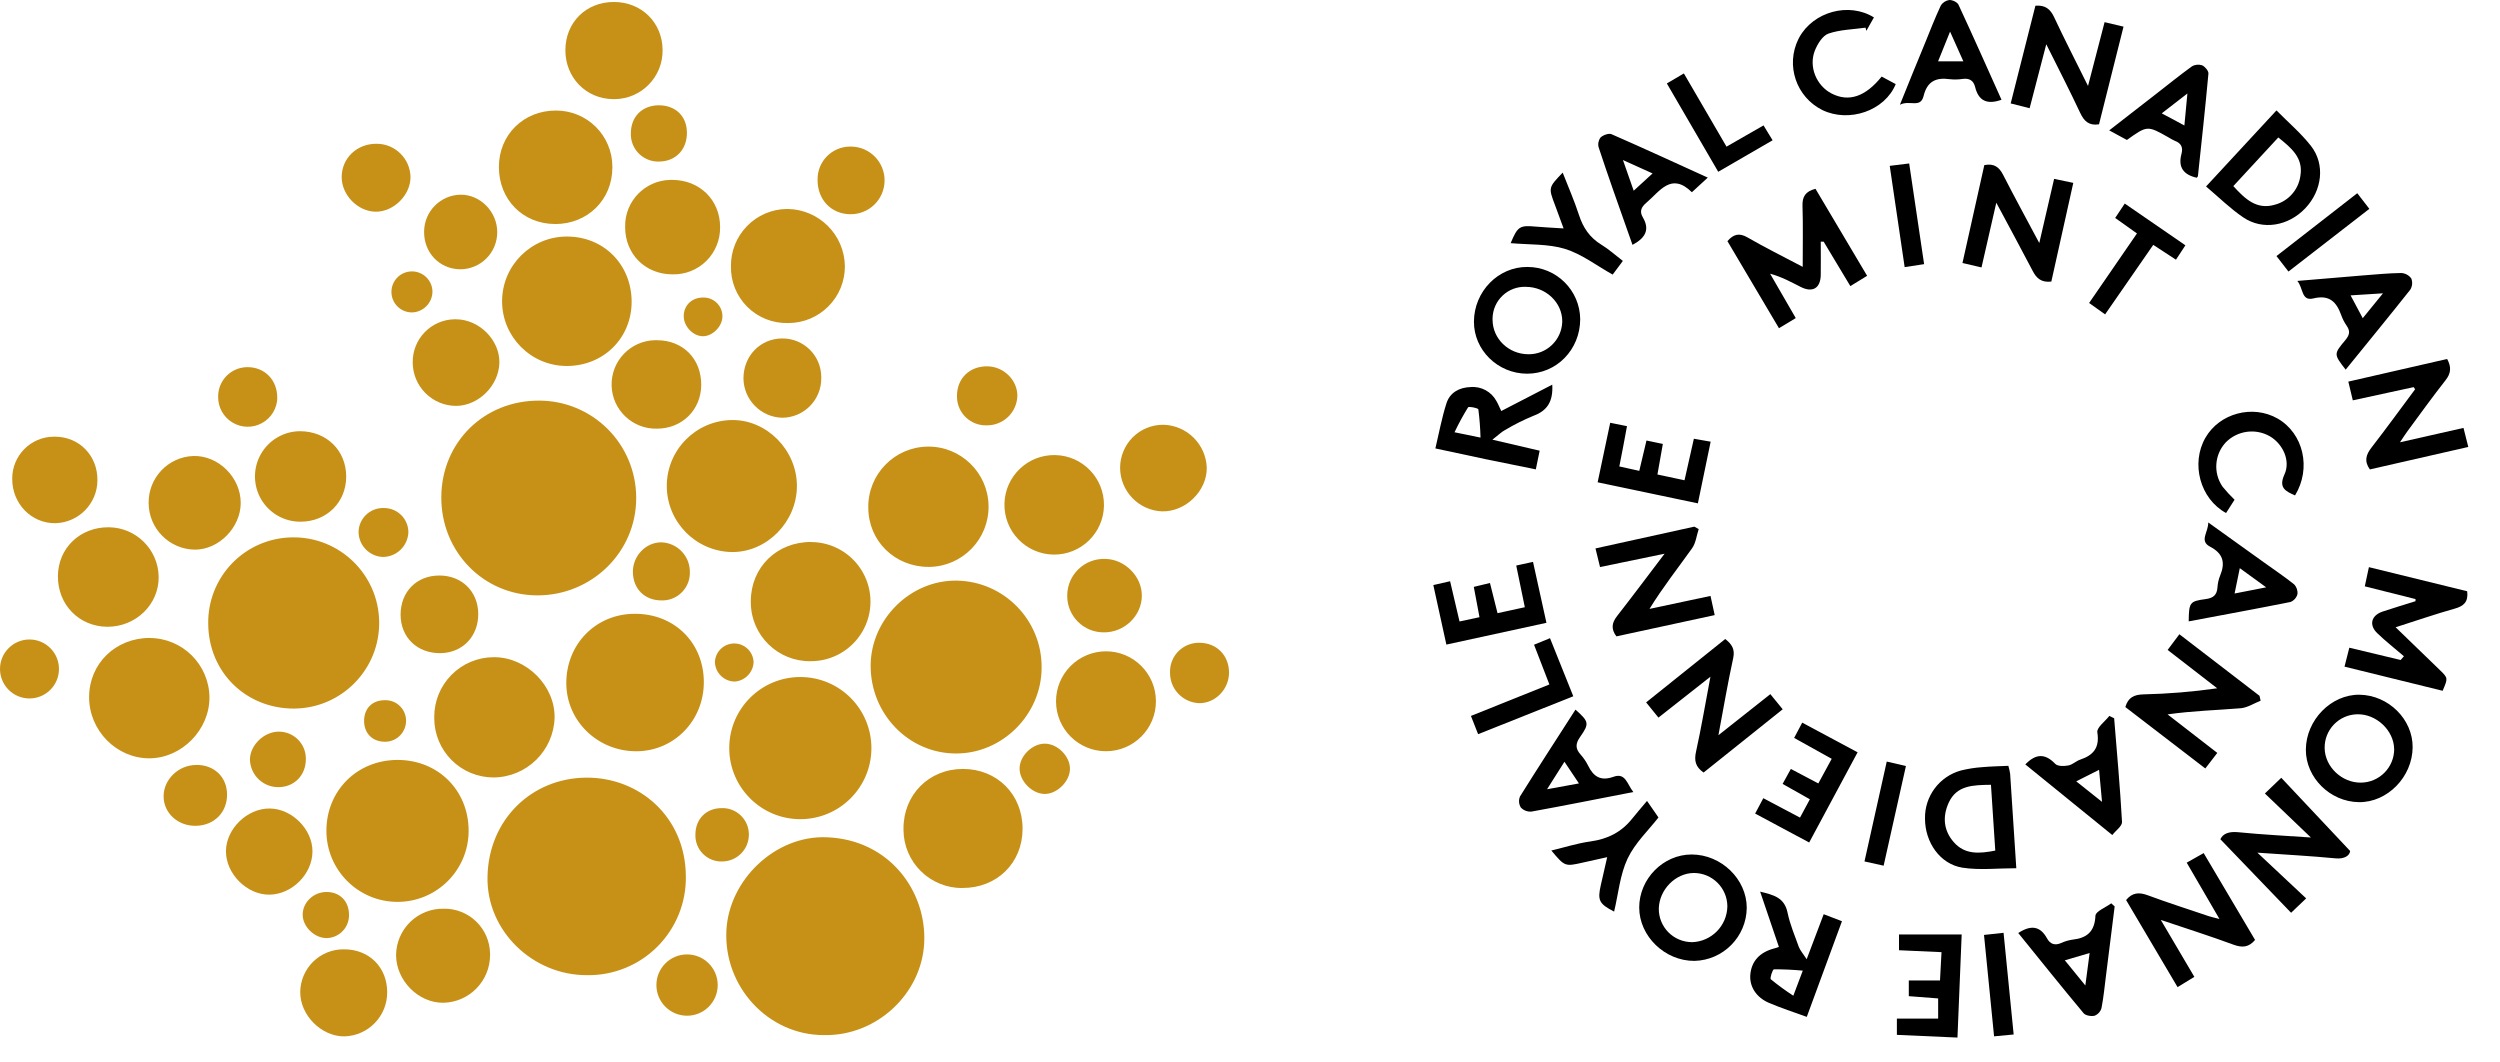
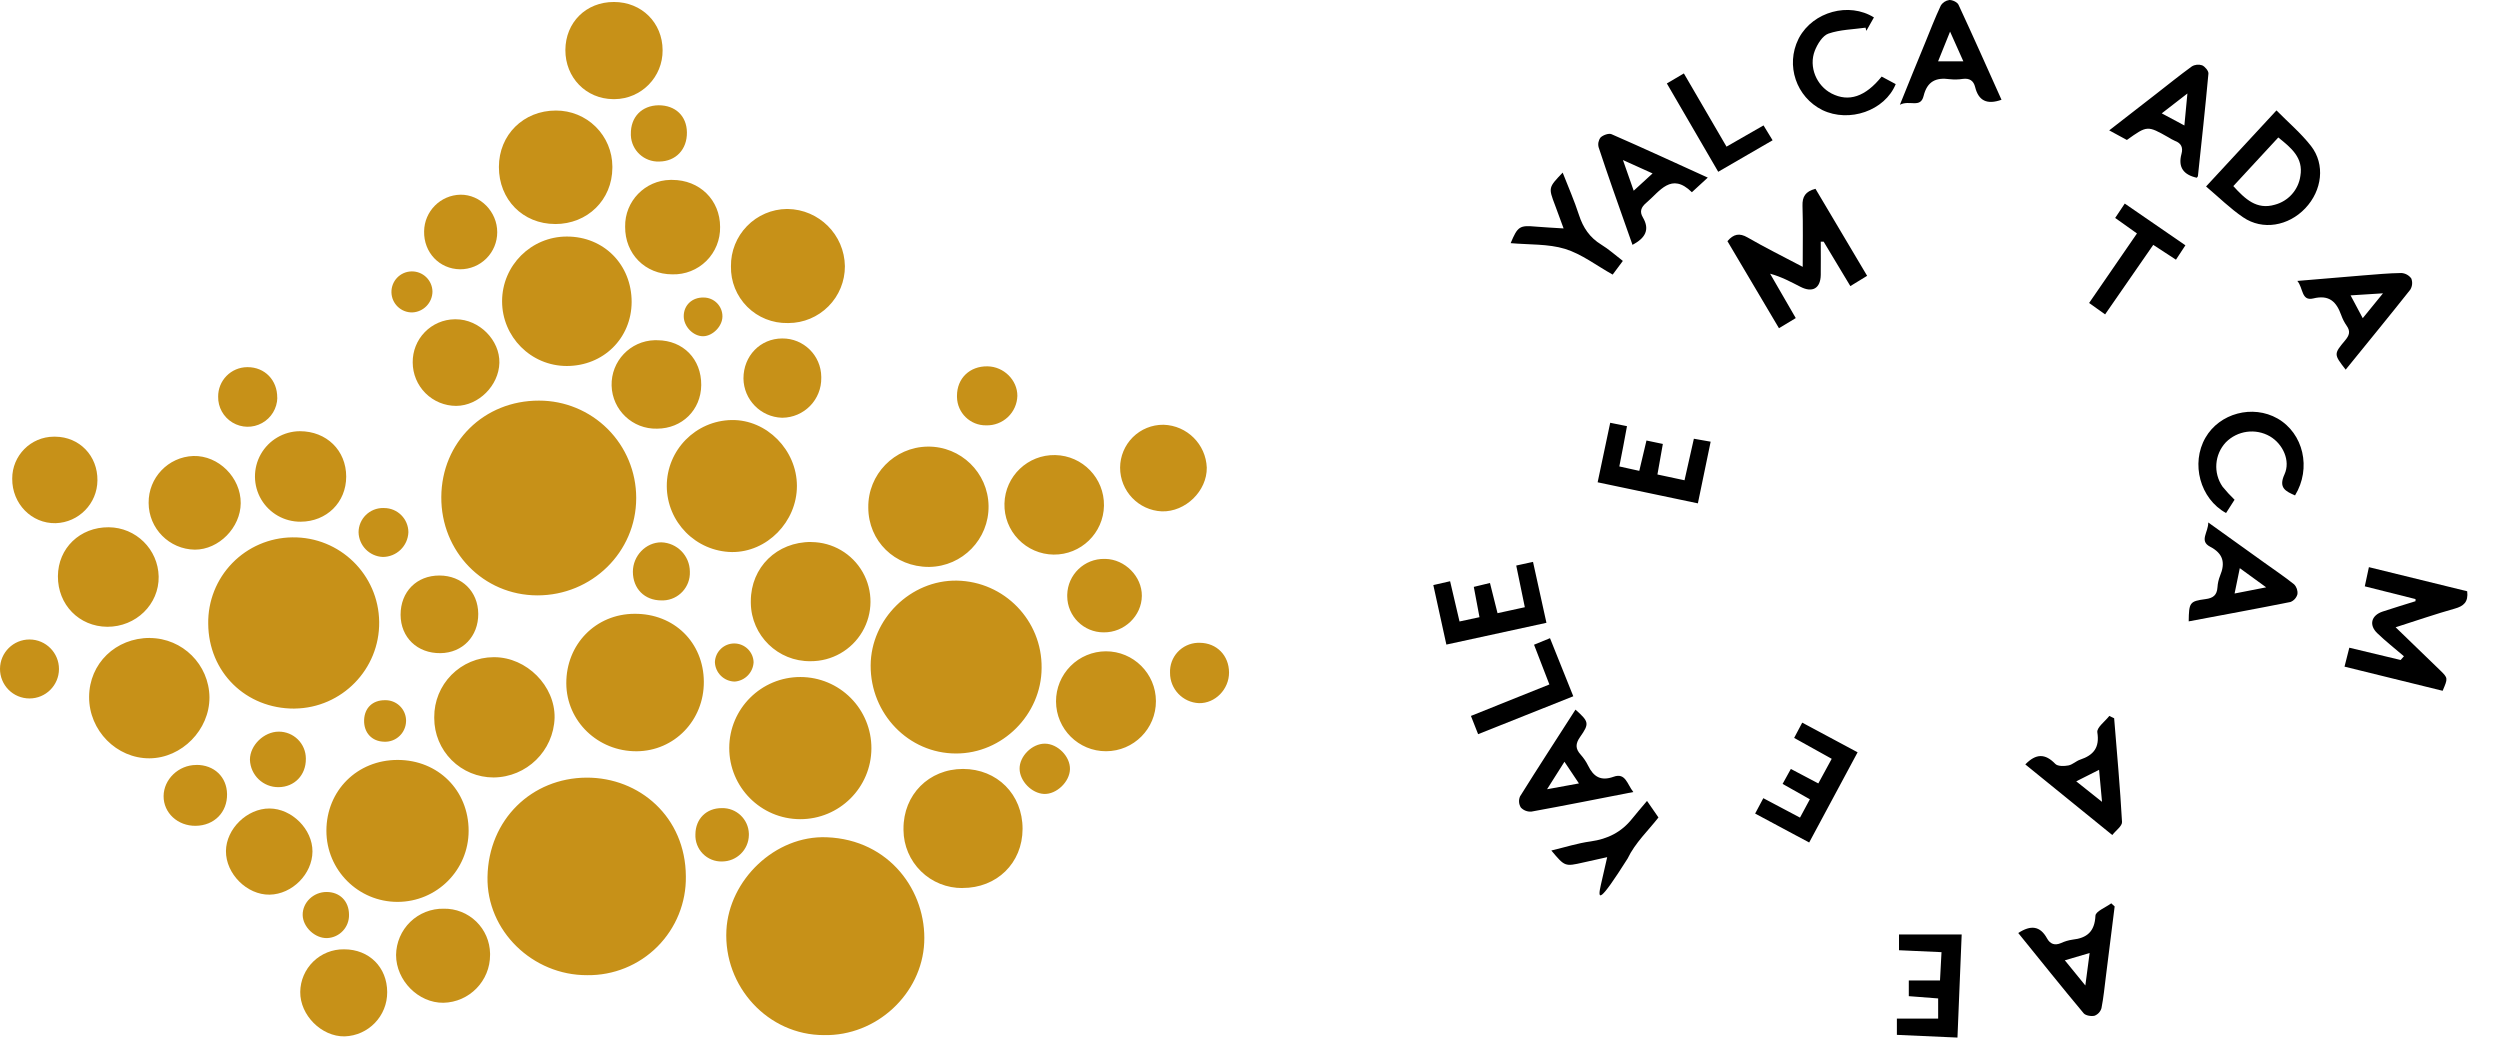
<svg xmlns="http://www.w3.org/2000/svg" width="73px" height="31px" viewBox="0 0 73 31" version="1.1">
  <title>8AFD1C6B-9B68-4758-A068-2DC43070BFF3</title>
  <desc>Created with sketchtool.</desc>
  <g id="Desktop" stroke="none" stroke-width="1" fill="none" fill-rule="evenodd">
    <g id="Tradewind-Markets_About-2" transform="translate(-899, -3383)" fill-rule="nonzero">
      <g id="Our-History" transform="translate(315, 3023)">
        <g id="Group-67" transform="translate(552, 5)">
          <g id="Card" transform="translate(0, 205)">
            <g id="Group-62">
              <g id="royal-canadian-mint" transform="translate(32, 150)">
                <path d="M24.055,30.225 C22.431,30.225 21.125,28.812 21.211,27.161 C21.288,25.696 22.632,24.389 24.14,24.448 C25.984,24.518 27.059,26.036 26.987,27.528 C26.915,29.021 25.596,30.258 24.055,30.225 Z M17.144,28.475 C15.557,28.482 14.204,27.181 14.235,25.605 C14.265,23.925 15.531,22.716 17.125,22.707 C18.674,22.7 20.017,23.857 20.027,25.586 C20.04,26.355 19.74,27.096 19.197,27.641 C18.654,28.185 17.913,28.486 17.144,28.475 Z M15.739,11.698 C16.492,11.697 17.213,11.996 17.745,12.527 C18.277,13.059 18.576,13.78 18.577,14.532 L18.577,14.546 C18.577,16.119 17.282,17.389 15.686,17.385 C14.116,17.381 12.875,16.108 12.886,14.51 C12.896,12.913 14.134,11.694 15.739,11.698 Z M8.6,20.691 C7.178,20.698 6.088,19.626 6.08,18.21 C6.07,17.551 6.323,16.915 6.782,16.443 C7.242,15.97 7.87,15.7 8.53,15.691 L8.541,15.691 C9.921,15.673 11.055,16.778 11.072,18.159 C11.089,19.539 9.984,20.673 8.604,20.69 L8.604,20.69 L8.6,20.691 Z M30.415,19.506 C30.409,20.866 29.27,22.005 27.916,22.002 C26.533,22.002 25.416,20.846 25.423,19.431 C25.43,18.075 26.591,16.933 27.939,16.954 C29.326,16.978 30.433,18.119 30.415,19.506 L30.415,19.506 Z M25.445,21.851 C25.442,22.997 24.509,23.923 23.363,23.92 C22.217,23.916 21.291,22.984 21.294,21.838 C21.297,20.692 22.23,19.765 23.376,19.769 C23.926,19.77 24.454,19.99 24.842,20.381 C25.23,20.771 25.447,21.3 25.445,21.851 L25.445,21.851 Z M11.61,22.19 C12.793,22.19 13.684,23.078 13.684,24.259 C13.684,25.406 12.754,26.335 11.607,26.335 C10.461,26.335 9.531,25.406 9.531,24.259 C9.531,23.085 10.43,22.19 11.61,22.19 Z M20.552,19.907 C20.558,21.034 19.692,21.929 18.592,21.937 C17.459,21.944 16.542,21.06 16.536,19.957 C16.53,18.813 17.395,17.927 18.527,17.923 C19.684,17.914 20.546,18.76 20.552,19.907 Z M19.47,14.195 C19.468,13.142 20.313,12.282 21.366,12.265 C22.387,12.249 23.269,13.14 23.27,14.188 C23.271,15.237 22.395,16.128 21.373,16.12 C20.321,16.103 19.475,15.248 19.47,14.195 L19.47,14.195 Z M16.549,10.687 C15.505,10.686 14.66,9.838 14.661,8.794 C14.663,7.751 15.51,6.906 16.554,6.907 L16.554,6.907 C17.636,6.907 18.444,7.73 18.444,8.818 C18.439,9.878 17.619,10.687 16.549,10.687 Z M12.68,20.94 C12.677,20.478 12.858,20.035 13.182,19.707 C13.506,19.379 13.947,19.193 14.409,19.19 L14.435,19.19 C15.38,19.193 16.211,20.03 16.194,20.959 C16.165,21.925 15.378,22.694 14.412,22.702 C13.953,22.702 13.512,22.52 13.187,22.195 C12.862,21.87 12.68,21.43 12.68,20.971 L12.68,20.94 L12.68,20.94 Z M4.376,18.63 C5.331,18.635 6.106,19.406 6.116,20.361 C6.121,21.31 5.309,22.137 4.366,22.143 C3.403,22.148 2.598,21.331 2.602,20.351 C2.605,19.371 3.382,18.626 4.376,18.628 L4.376,18.63 Z M27.121,16.554 C26.128,16.554 25.356,15.8 25.354,14.822 C25.34,13.853 26.115,13.055 27.085,13.041 C28.055,13.027 28.852,13.802 28.866,14.772 C28.88,15.742 28.105,16.54 27.136,16.554 L27.121,16.554 Z M23.691,15.828 C24.312,15.832 24.884,16.167 25.191,16.708 C25.498,17.248 25.494,17.911 25.179,18.447 C24.865,18.983 24.288,19.311 23.667,19.307 L23.667,19.307 C22.717,19.319 21.937,18.559 21.924,17.609 C21.924,17.59 21.924,17.571 21.924,17.552 C21.925,16.564 22.686,15.82 23.689,15.826 L23.691,15.828 Z M28.106,25.931 C27.653,25.935 27.217,25.76 26.894,25.443 C26.57,25.126 26.386,24.693 26.382,24.24 L26.382,24.203 C26.376,23.205 27.124,22.453 28.12,22.453 C29.117,22.453 29.861,23.198 29.859,24.203 C29.857,25.207 29.102,25.933 28.104,25.929 L28.106,25.931 Z M16.211,6.541 C15.268,6.541 14.566,5.827 14.568,4.875 C14.568,3.935 15.288,3.226 16.233,3.228 C16.668,3.226 17.086,3.396 17.395,3.702 C17.704,4.008 17.879,4.424 17.881,4.859 L17.881,4.9 C17.877,5.835 17.156,6.544 16.209,6.542 L16.211,6.541 Z M23.001,9.433 C22.559,9.442 22.132,9.271 21.819,8.958 C21.506,8.645 21.334,8.218 21.344,7.776 C21.338,7.337 21.507,6.915 21.813,6.601 C22.119,6.287 22.537,6.107 22.975,6.102 L22.998,6.102 C23.917,6.115 24.658,6.856 24.671,7.774 C24.672,8.213 24.5,8.634 24.19,8.945 C23.881,9.256 23.462,9.432 23.023,9.433 L23.001,9.433 Z M29.33,14.704 C29.35,13.904 30.013,13.271 30.813,13.288 C31.614,13.305 32.249,13.965 32.236,14.766 C32.222,15.566 31.564,16.204 30.764,16.194 C30.375,16.189 30.005,16.028 29.736,15.748 C29.466,15.469 29.32,15.093 29.33,14.704 Z M32.29,19.018 C33.095,19.016 33.751,19.667 33.753,20.472 C33.756,21.278 33.105,21.933 32.299,21.936 C31.494,21.939 30.838,21.288 30.836,20.482 C30.834,20.095 30.987,19.724 31.26,19.449 C31.532,19.175 31.903,19.02 32.29,19.018 L32.29,19.018 Z M3.174,15.396 C3.97,15.402 4.617,16.04 4.633,16.836 C4.647,17.646 3.969,18.306 3.131,18.302 C2.309,18.295 1.686,17.657 1.691,16.825 C1.696,16.006 2.334,15.391 3.174,15.396 L3.174,15.396 Z M17.928,0.058 C18.736,0.058 19.346,0.664 19.348,1.465 C19.356,2.247 18.729,2.887 17.948,2.895 L17.906,2.895 C17.111,2.888 16.506,2.265 16.509,1.46 C16.513,0.655 17.111,0.056 17.928,0.058 Z M19.635,8.011 C18.838,8.011 18.247,7.414 18.254,6.618 C18.242,5.876 18.834,5.265 19.576,5.253 L19.627,5.253 C20.429,5.253 21.027,5.839 21.027,6.628 C21.034,6.998 20.89,7.356 20.627,7.618 C20.364,7.879 20.006,8.021 19.635,8.011 L19.635,8.011 Z M12.958,26.534 C13.311,26.528 13.652,26.663 13.905,26.908 C14.159,27.154 14.304,27.49 14.31,27.843 L14.31,27.881 C14.313,28.642 13.706,29.265 12.946,29.281 C12.216,29.288 11.567,28.632 11.565,27.887 C11.569,27.523 11.718,27.174 11.979,26.92 C12.241,26.666 12.594,26.527 12.958,26.534 L12.958,26.534 Z M4.34,14.684 C4.333,13.949 4.911,13.342 5.646,13.315 C6.381,13.295 7.034,13.945 7.029,14.693 C7.024,15.406 6.39,16.05 5.691,16.05 C4.943,16.041 4.341,15.432 4.34,14.684 Z M8.754,12.591 C9.535,12.591 10.109,13.151 10.109,13.917 C10.109,14.668 9.539,15.231 8.779,15.234 C8.307,15.238 7.868,14.99 7.628,14.584 C7.388,14.177 7.384,13.673 7.616,13.262 C7.849,12.851 8.283,12.595 8.755,12.591 L8.754,12.591 Z M19.198,9.935 C19.95,9.94 20.482,10.485 20.476,11.245 C20.469,11.971 19.916,12.515 19.186,12.517 C18.473,12.536 17.879,11.974 17.859,11.261 C17.84,10.547 18.403,9.954 19.116,9.934 C19.142,9.934 19.17,9.934 19.198,9.935 Z" id="Shape" fill="#C79118" />
                <path d="M54.52,8.054 L54.03,8.354 C53.763,7.908 53.507,7.482 53.251,7.057 L53.166,7.057 C53.166,7.381 53.171,7.706 53.166,8.03 C53.159,8.42 52.924,8.556 52.574,8.375 C52.298,8.235 52.025,8.084 51.687,7.992 L52.436,9.288 L51.946,9.584 L50.441,7.042 C50.621,6.832 50.791,6.796 51.029,6.934 C51.53,7.223 52.049,7.481 52.639,7.792 C52.639,7.157 52.651,6.583 52.633,6.01 C52.625,5.745 52.715,5.59 53.012,5.513 L54.52,8.054 Z M70.537,17.494 L69.052,17.121 C69.091,16.937 69.126,16.771 69.172,16.561 L72.042,17.265 C72.08,17.58 71.938,17.7 71.675,17.773 C71.13,17.926 70.594,18.111 69.952,18.316 C70.424,18.772 70.841,19.172 71.255,19.576 C71.485,19.801 71.481,19.804 71.325,20.171 L68.46,19.466 L68.6,18.913 L70.099,19.272 L70.195,19.163 C69.934,18.939 69.662,18.726 69.415,18.488 C69.168,18.25 69.238,17.97 69.572,17.858 C69.891,17.752 70.213,17.655 70.533,17.555 C70.533,17.535 70.533,17.515 70.533,17.494 L70.537,17.494 Z" id="Shape" fill="#000000" />
                <path d="M10.05,27.72 C10.779,27.72 11.305,28.244 11.306,28.97 C11.311,29.667 10.759,30.24 10.062,30.262 C9.388,30.273 8.76,29.643 8.767,28.964 C8.771,28.63 8.908,28.311 9.147,28.078 C9.387,27.844 9.709,27.716 10.043,27.72 L10.05,27.72 Z M33.978,12.403 C34.662,12.425 35.212,12.972 35.238,13.656 C35.246,14.337 34.617,14.95 33.928,14.932 C33.244,14.902 32.706,14.338 32.707,13.653 C32.709,13.321 32.842,13.002 33.078,12.767 C33.315,12.532 33.635,12.401 33.968,12.403 L33.978,12.403 Z M12.051,10.583 C12.047,10.253 12.173,9.935 12.403,9.699 C12.632,9.463 12.947,9.327 13.276,9.323 L13.311,9.323 C13.994,9.323 14.599,9.934 14.582,10.597 C14.564,11.259 13.976,11.847 13.322,11.852 C12.985,11.852 12.662,11.719 12.424,11.481 C12.186,11.243 12.052,10.921 12.051,10.584 L12.051,10.583 Z M0.357,13.977 C0.354,13.303 0.898,12.754 1.572,12.751 L1.61,12.751 C2.321,12.755 2.855,13.31 2.845,14.031 C2.838,14.706 2.301,15.255 1.627,15.277 C0.923,15.293 0.35,14.708 0.357,13.977 Z M9.124,24.864 C9.12,25.521 8.532,26.113 7.872,26.124 C7.211,26.134 6.592,25.514 6.598,24.85 C6.604,24.202 7.215,23.606 7.869,23.608 C8.524,23.61 9.128,24.216 9.124,24.864 Z" id="Shape" fill="#C79118" />
-                 <path d="M70.479,11.304 L68.702,11.69 L68.571,11.143 L71.456,10.482 C71.586,10.718 71.569,10.902 71.41,11.103 C71.028,11.588 70.668,12.09 70.302,12.586 C70.236,12.675 70.177,12.769 70.079,12.915 L71.934,12.495 L72.074,13.051 L69.2,13.707 C69.026,13.463 69.089,13.274 69.249,13.067 C69.683,12.507 70.098,11.934 70.521,11.367 L70.479,11.304 Z M49.602,15.449 C49.54,15.637 49.519,15.853 49.409,16.009 C49,16.584 48.559,17.14 48.165,17.78 L49.947,17.401 C49.988,17.586 50.025,17.759 50.069,17.961 L47.199,18.582 C47.041,18.372 47.059,18.192 47.219,17.988 C47.669,17.412 48.107,16.825 48.606,16.168 L46.721,16.558 C46.677,16.381 46.64,16.226 46.588,16.014 L49.473,15.378 L49.602,15.449 Z M66.01,20.461 C65.815,20.538 65.624,20.665 65.424,20.681 C64.73,20.738 64.032,20.755 63.293,20.86 L64.745,21.985 L64.395,22.439 L62.06,20.646 C62.14,20.366 62.316,20.284 62.582,20.276 C63.305,20.26 64.026,20.201 64.742,20.098 L63.295,18.978 L63.638,18.52 L65.978,20.318 L66.01,20.461 Z M63.852,25.19 L64.347,24.91 L65.848,27.446 C65.667,27.662 65.477,27.679 65.222,27.586 C64.549,27.337 63.864,27.121 63.095,26.861 C63.445,27.458 63.749,27.975 64.075,28.524 L63.585,28.824 L62.082,26.281 C62.263,26.061 62.46,26.048 62.712,26.141 C63.301,26.359 63.902,26.551 64.496,26.752 C64.566,26.776 64.644,26.791 64.808,26.834 L63.852,25.19 Z M58.292,5.919 C58.132,6.619 57.998,7.208 57.86,7.809 L57.304,7.68 L57.942,4.821 C58.227,4.765 58.373,4.878 58.489,5.101 C58.816,5.742 59.162,6.373 59.547,7.097 C59.702,6.426 59.838,5.837 59.98,5.223 L60.54,5.34 C60.323,6.32 60.11,7.274 59.899,8.222 C59.611,8.255 59.466,8.13 59.353,7.908 C59.023,7.274 58.678,6.643 58.292,5.919 Z M50.178,21.468 L51.694,20.269 L52.055,20.711 L49.745,22.558 C49.506,22.394 49.465,22.208 49.525,21.944 C49.678,21.253 49.794,20.553 49.945,19.759 L48.427,20.954 L48.067,20.51 L50.377,18.659 C50.569,18.81 50.667,18.954 50.609,19.219 C50.453,19.936 50.329,20.658 50.178,21.468 L50.178,21.468 Z M60.97,2.51 C61.147,1.828 61.298,1.25 61.454,0.647 L62.007,0.778 C61.767,1.746 61.53,2.688 61.291,3.63 C60.999,3.675 60.857,3.541 60.744,3.301 C60.439,2.653 60.114,2.016 59.751,1.292 L59.265,3.16 L58.712,3.02 L59.434,0.167 C59.72,0.143 59.869,0.263 59.982,0.505 C60.281,1.147 60.607,1.775 60.97,2.51 Z M66.135,23.17 L66.613,22.711 L68.625,24.85 C68.607,24.986 68.459,25.088 68.199,25.064 C67.472,24.994 66.742,24.956 65.916,24.898 L67.34,26.233 L66.9,26.653 L64.835,24.506 C64.911,24.34 65.087,24.274 65.358,24.301 C66.064,24.371 66.774,24.406 67.478,24.455 L66.135,23.17 Z M49.475,28.058 C48.614,28.062 47.865,27.336 47.865,26.499 C47.865,25.663 48.565,24.951 49.395,24.951 C50.263,24.951 51.005,25.673 51.005,26.509 C50.996,27.352 50.321,28.037 49.478,28.058 L49.475,28.058 Z M49.398,27.512 C49.971,27.499 50.431,27.035 50.439,26.462 C50.434,25.924 49.997,25.491 49.459,25.491 C48.923,25.496 48.45,25.976 48.437,26.531 C48.434,26.788 48.534,27.036 48.714,27.22 C48.895,27.404 49.141,27.508 49.398,27.511 L49.398,27.512 Z M68.88,23.423 C68.04,23.413 67.326,22.707 67.331,21.888 C67.336,21.024 68.072,20.273 68.9,20.286 C69.744,20.299 70.456,21.005 70.449,21.821 C70.443,22.686 69.711,23.434 68.88,23.423 Z M69.909,21.874 C69.903,21.328 69.388,20.843 68.83,20.857 C68.573,20.862 68.329,20.969 68.151,21.154 C67.973,21.339 67.875,21.587 67.88,21.843 L67.88,21.855 C67.893,22.394 68.383,22.857 68.935,22.853 C69.474,22.85 69.91,22.412 69.91,21.873 L69.909,21.874 Z M44.586,10.912 C43.733,10.907 43.035,10.221 43.039,9.39 C43.044,8.508 43.75,7.788 44.602,7.795 C45.447,7.795 46.135,8.477 46.142,9.322 C46.139,10.212 45.45,10.915 44.586,10.912 Z M44.551,8.375 C44.302,8.367 44.06,8.458 43.878,8.629 C43.696,8.8 43.59,9.036 43.583,9.285 C43.583,9.304 43.583,9.323 43.583,9.342 C43.587,9.892 44.05,10.339 44.622,10.344 C45.16,10.355 45.605,9.928 45.618,9.39 C45.623,8.835 45.139,8.375 44.551,8.376 L44.551,8.375 Z M58.644,22.362 C58.666,22.438 58.684,22.516 58.696,22.594 C58.756,23.488 58.813,24.382 58.876,25.352 C58.335,25.352 57.811,25.414 57.308,25.337 C56.65,25.235 56.21,24.597 56.21,23.904 C56.197,23.25 56.63,22.671 57.26,22.498 C57.464,22.448 57.671,22.415 57.88,22.401 C58.131,22.378 58.385,22.374 58.644,22.362 Z M58.136,22.916 C57.616,22.924 57.136,22.924 56.9,23.444 C56.718,23.847 56.752,24.249 57.047,24.587 C57.372,24.962 57.799,24.928 58.262,24.837 C58.22,24.194 58.179,23.573 58.136,22.916 L58.136,22.916 Z" id="Shape" fill="#000000" />
                <path d="M21.709,11.05 C21.709,10.393 22.199,9.884 22.842,9.883 C23.465,9.878 23.975,10.379 23.981,11.003 C23.981,11.014 23.981,11.026 23.981,11.038 C23.985,11.343 23.867,11.636 23.654,11.853 C23.441,12.071 23.151,12.195 22.847,12.198 L22.833,12.198 C22.211,12.178 21.716,11.671 21.709,11.05 Z" id="Path" fill="#C79118" />
                <path d="M64.417,5.445 L66.473,3.224 C66.823,3.579 67.19,3.89 67.481,4.262 C67.901,4.801 67.808,5.561 67.314,6.082 C66.821,6.602 66.068,6.733 65.502,6.347 C65.122,6.09 64.79,5.76 64.417,5.445 Z M65.213,5.434 C65.554,5.808 65.892,6.134 66.424,5.978 C66.82,5.874 67.115,5.543 67.171,5.138 C67.263,4.606 66.902,4.317 66.526,4.014 C66.08,4.494 65.652,4.96 65.213,5.434 L65.213,5.434 Z" id="Shape" fill="#000000" />
                <path d="M13.965,17.924 C13.969,18.582 13.507,19.063 12.863,19.072 C12.186,19.081 11.7,18.614 11.697,17.952 C11.697,17.279 12.164,16.804 12.833,16.805 C13.488,16.806 13.96,17.273 13.965,17.924 Z" id="Path" fill="#C79118" />
-                 <path d="M51.944,27.65 C51.764,27.119 51.589,26.604 51.396,26.036 C51.791,26.132 52.107,26.208 52.197,26.652 C52.267,26.992 52.407,27.318 52.524,27.646 C52.562,27.749 52.643,27.837 52.755,28.009 C52.94,27.519 53.09,27.122 53.252,26.695 L53.785,26.9 C53.441,27.835 53.105,28.749 52.758,29.693 C52.37,29.553 52.008,29.434 51.658,29.286 C51.272,29.122 51.073,28.792 51.111,28.439 C51.152,28.062 51.384,27.809 51.796,27.697 C51.846,27.685 51.896,27.669 51.944,27.65 Z M52.644,28.343 C52.363,28.316 52.081,28.303 51.799,28.304 C51.761,28.304 51.674,28.565 51.708,28.595 C51.918,28.767 52.137,28.927 52.365,29.075 L52.64,28.346 L52.644,28.343 Z M45.326,11.232 C45.354,11.707 45.193,11.988 44.782,12.139 C44.493,12.258 44.212,12.399 43.943,12.559 C43.84,12.614 43.754,12.703 43.578,12.839 L44.958,13.16 C44.918,13.352 44.884,13.518 44.846,13.706 C44.346,13.604 43.87,13.509 43.395,13.411 C42.92,13.312 42.444,13.208 41.913,13.094 C42.02,12.644 42.1,12.202 42.236,11.778 C42.337,11.462 42.61,11.313 42.942,11.302 C43.253,11.276 43.55,11.438 43.697,11.713 C43.749,11.801 43.786,11.899 43.837,12.002 L45.326,11.232 Z M43.231,12.778 C43.224,12.503 43.203,12.227 43.168,11.954 C43.161,11.915 42.888,11.859 42.867,11.895 C42.722,12.13 42.59,12.373 42.472,12.622 L43.231,12.778 Z" id="Shape" fill="#000000" />
                <path d="M14.519,6.782 C14.519,7.068 14.406,7.343 14.203,7.546 C14.001,7.749 13.726,7.863 13.44,7.863 L13.434,7.863 C12.83,7.856 12.372,7.373 12.384,6.756 C12.391,6.17 12.861,5.696 13.447,5.685 C14.027,5.68 14.521,6.184 14.519,6.782 Z M32.229,18.465 C31.644,18.467 31.167,17.996 31.163,17.41 C31.163,17.397 31.163,17.383 31.163,17.37 C31.175,16.778 31.664,16.308 32.256,16.32 L32.277,16.32 C32.848,16.33 33.347,16.834 33.342,17.399 C33.337,17.984 32.83,18.472 32.229,18.465 L32.229,18.465 Z" id="Shape" fill="#C79118" />
                <path d="M64.146,5.19 C63.766,5.106 63.592,4.89 63.699,4.495 C63.751,4.306 63.691,4.18 63.505,4.112 C63.442,4.083 63.38,4.05 63.321,4.012 C62.702,3.662 62.702,3.662 62.105,4.087 L61.589,3.807 L62.951,2.749 C63.301,2.477 63.644,2.199 64.001,1.94 C64.091,1.885 64.202,1.873 64.302,1.907 C64.386,1.944 64.493,2.071 64.486,2.149 C64.395,3.146 64.286,4.141 64.18,5.136 C64.18,5.155 64.159,5.172 64.146,5.19 Z M63.872,2.73 L63.123,3.31 L63.784,3.664 C63.814,3.343 63.84,3.08 63.872,2.73 Z M68.492,10.792 C68.147,10.346 68.142,10.34 68.476,9.941 C68.601,9.794 68.639,9.677 68.524,9.514 C68.458,9.419 68.404,9.315 68.365,9.205 C68.225,8.816 68.02,8.598 67.545,8.715 C67.195,8.798 67.259,8.411 67.082,8.203 C67.761,8.147 68.382,8.093 69.003,8.042 C69.374,8.013 69.745,7.977 70.117,7.972 C70.233,7.978 70.34,8.036 70.409,8.13 C70.452,8.238 70.441,8.36 70.379,8.46 C69.762,9.24 69.128,10.01 68.495,10.792 L68.492,10.792 Z M68.637,8.625 C68.77,8.875 68.87,9.062 68.992,9.291 L69.583,8.565 L68.637,8.625 Z M58.933,27.244 C59.299,27.005 59.571,27.034 59.773,27.4 C59.865,27.568 60,27.616 60.183,27.537 C60.289,27.488 60.402,27.454 60.517,27.438 C60.937,27.392 61.166,27.205 61.187,26.738 C61.193,26.611 61.487,26.497 61.649,26.377 L61.748,26.468 C61.663,27.147 61.578,27.825 61.493,28.503 C61.454,28.816 61.423,29.133 61.363,29.438 C61.334,29.539 61.26,29.621 61.162,29.659 C61.065,29.683 60.901,29.655 60.844,29.589 C60.2,28.819 59.575,28.036 58.933,27.244 L58.933,27.244 Z M60.293,28.041 L60.892,28.776 C60.938,28.42 60.976,28.146 61.017,27.828 L60.293,28.041 Z M47.693,23.127 C46.666,23.327 45.695,23.521 44.722,23.698 C44.605,23.709 44.49,23.666 44.409,23.58 C44.348,23.482 44.339,23.361 44.385,23.255 C44.915,22.405 45.462,21.566 46.004,20.721 C46.396,21.071 46.417,21.125 46.139,21.519 C45.999,21.718 45.999,21.864 46.157,22.037 C46.242,22.133 46.315,22.239 46.372,22.355 C46.53,22.679 46.741,22.817 47.118,22.681 C47.468,22.555 47.511,22.898 47.693,23.127 L47.693,23.127 Z M45.682,22.243 L45.174,23.046 L46.105,22.876 C45.959,22.656 45.84,22.479 45.682,22.243 Z M61.733,20.973 C61.815,21.983 61.907,22.991 61.963,24.001 C61.97,24.119 61.785,24.247 61.679,24.383 L59.139,22.321 C59.452,21.998 59.721,22 60.014,22.305 C60.084,22.379 60.273,22.375 60.398,22.351 C60.523,22.326 60.62,22.222 60.74,22.182 C61.13,22.051 61.314,21.832 61.242,21.383 C61.221,21.243 61.468,21.066 61.592,20.905 L61.733,20.973 Z M60.626,22.815 L61.379,23.414 C61.347,23.064 61.321,22.791 61.293,22.479 L60.626,22.815 Z M58.444,2.913 C58.013,3.067 57.771,2.935 57.674,2.542 C57.627,2.353 57.509,2.279 57.313,2.304 C57.186,2.324 57.057,2.326 56.93,2.312 C56.529,2.256 56.274,2.375 56.169,2.802 C56.079,3.173 55.758,2.91 55.477,3.059 C55.746,2.393 55.975,1.825 56.21,1.26 C56.359,0.893 56.502,0.524 56.67,0.165 C56.724,0.075 56.816,0.015 56.92,4.49266275e-16 C57.009,-0.004 57.154,0.062 57.189,0.14 C57.614,1.054 58.024,1.977 58.444,2.913 Z M56.942,0.923 L56.592,1.791 L57.33,1.791 L56.942,0.923 Z M49.867,5.186 L49.403,5.613 C48.798,5.018 48.469,5.586 48.068,5.925 C47.918,6.052 47.872,6.18 47.97,6.345 C48.185,6.71 48.04,6.952 47.669,7.15 C47.614,6.994 47.558,6.837 47.503,6.68 C47.223,5.889 46.943,5.099 46.681,4.304 C46.653,4.204 46.674,4.096 46.738,4.013 C46.813,3.943 46.976,3.884 47.057,3.919 C47.984,4.324 48.902,4.747 49.867,5.186 L49.867,5.186 Z M47.39,4.673 L47.704,5.569 L48.255,5.064 L47.39,4.673 Z M63.91,18.144 C63.918,17.594 63.935,17.556 64.4,17.494 C64.627,17.465 64.734,17.377 64.75,17.151 C64.757,17.035 64.783,16.92 64.826,16.812 C64.982,16.438 64.923,16.166 64.534,15.963 C64.21,15.793 64.486,15.543 64.481,15.256 L66.112,16.425 C66.405,16.636 66.706,16.837 66.987,17.062 C67.062,17.139 67.098,17.245 67.085,17.351 C67.057,17.455 66.981,17.539 66.882,17.578 C65.902,17.774 64.919,17.954 63.91,18.144 Z M65.253,17.33 L66.172,17.15 L65.402,16.59 C65.344,16.87 65.302,17.08 65.25,17.33 L65.253,17.33 Z M47.284,13.62 L47.867,13.749 L48.077,12.863 L48.555,12.963 C48.501,13.271 48.45,13.553 48.397,13.855 L49.188,14.024 C49.277,13.625 49.366,13.233 49.461,12.811 L49.951,12.897 C49.825,13.503 49.704,14.087 49.578,14.698 L46.651,14.083 C46.775,13.498 46.893,12.935 47.018,12.345 L47.508,12.444 C47.438,12.839 47.364,13.212 47.284,13.621 L47.284,13.62 Z M45.156,18.186 L42.234,18.822 L41.853,17.084 L42.343,16.972 C42.435,17.368 42.522,17.737 42.618,18.147 L43.201,18.022 L43.035,17.137 L43.507,17.023 L43.728,17.905 L44.525,17.731 C44.44,17.321 44.36,16.936 44.274,16.514 L44.764,16.407 L45.156,18.186 Z M56.692,27.803 L55.451,27.747 L55.451,27.287 L57.281,27.287 C57.24,28.307 57.2,29.277 57.158,30.297 L55.389,30.218 L55.389,29.743 L56.594,29.743 L56.594,29.154 L55.737,29.088 L55.737,28.63 L56.648,28.63 C56.663,28.36 56.676,28.104 56.692,27.803 L56.692,27.803 Z M52.828,24.601 L51.25,23.756 L51.489,23.307 L52.56,23.874 L52.848,23.339 L52.052,22.89 L52.293,22.453 L53.095,22.876 L53.486,22.157 L52.389,21.547 L52.625,21.101 L54.242,21.967 C53.766,22.852 53.302,23.717 52.828,24.601 L52.828,24.601 Z M54.718,0.51 L54.497,0.901 L54.474,0.808 C54.111,0.859 53.731,0.864 53.391,0.981 C53.219,1.041 53.07,1.285 52.993,1.479 C52.807,1.954 53.044,2.505 53.483,2.731 C53.984,2.987 54.469,2.827 54.944,2.236 L55.355,2.456 C55.038,3.233 53.997,3.592 53.214,3.214 C52.448,2.834 52.135,1.906 52.514,1.14 L52.535,1.099 C52.947,0.34 53.99,0.053 54.721,0.51 L54.718,0.51 Z M65.251,14.589 L65.001,14.98 C64.24,14.565 63.966,13.532 64.399,12.781 C64.811,12.064 65.779,11.808 66.505,12.221 C67.26,12.654 67.499,13.672 67.015,14.466 C66.742,14.345 66.525,14.248 66.707,13.852 C66.889,13.456 66.663,12.965 66.282,12.741 C65.863,12.5 65.334,12.572 64.994,12.916 C64.662,13.271 64.622,13.81 64.898,14.21 C65.007,14.344 65.124,14.472 65.248,14.591 L65.251,14.589 Z" id="Shape" fill="#000000" />
-                 <path d="M11.987,5.171 C11.987,5.697 11.497,6.183 10.975,6.182 C10.454,6.18 9.974,5.7 9.977,5.165 C9.981,4.612 10.427,4.192 11,4.198 C11.539,4.2 11.977,4.632 11.987,5.171 L11.987,5.171 Z M24.833,6.256 C24.268,6.252 23.864,5.824 23.873,5.239 C23.871,4.987 23.969,4.745 24.145,4.565 C24.322,4.385 24.563,4.282 24.815,4.28 L24.854,4.28 C25.399,4.286 25.836,4.734 25.83,5.279 C25.823,5.825 25.376,6.262 24.83,6.255 L24.833,6.256 Z M20.957,28.77 C20.954,29.263 20.552,29.661 20.059,29.659 C19.566,29.658 19.167,29.257 19.167,28.764 C19.167,28.271 19.566,27.87 20.059,27.869 C20.552,27.867 20.954,28.265 20.957,28.758 L20.957,28.77 Z" id="Shape" fill="#C79118" />
-                 <path d="M46.93,25.029 C46.656,25.09 46.44,25.137 46.23,25.185 C45.695,25.306 45.695,25.307 45.299,24.835 C45.697,24.74 46.069,24.62 46.449,24.569 C46.948,24.499 47.349,24.296 47.66,23.904 C47.783,23.749 47.914,23.601 48.093,23.387 C48.237,23.597 48.335,23.737 48.427,23.87 C48.143,24.237 47.744,24.611 47.526,25.07 C47.303,25.542 47.257,26.097 47.132,26.619 C46.691,26.39 46.642,26.291 46.745,25.839 C46.802,25.591 46.859,25.343 46.93,25.029 L46.93,25.029 Z" id="Path" fill="#000000" />
+                 <path d="M46.93,25.029 C46.656,25.09 46.44,25.137 46.23,25.185 C45.695,25.306 45.695,25.307 45.299,24.835 C45.697,24.74 46.069,24.62 46.449,24.569 C46.948,24.499 47.349,24.296 47.66,23.904 C47.783,23.749 47.914,23.601 48.093,23.387 C48.237,23.597 48.335,23.737 48.427,23.87 C48.143,24.237 47.744,24.611 47.526,25.07 C46.691,26.39 46.642,26.291 46.745,25.839 C46.802,25.591 46.859,25.343 46.93,25.029 L46.93,25.029 Z" id="Path" fill="#000000" />
                <path d="M5.731,22.335 C6.251,22.331 6.623,22.685 6.63,23.188 C6.639,23.718 6.255,24.107 5.715,24.114 C5.191,24.121 4.774,23.737 4.777,23.247 C4.78,22.757 5.214,22.337 5.731,22.337 L5.731,22.335 Z" id="Path" fill="#C79118" />
                <path d="M45.63,5.04 C45.795,5.46 45.972,5.865 46.107,6.281 C46.227,6.651 46.422,6.938 46.757,7.143 C46.973,7.274 47.164,7.447 47.387,7.619 C47.276,7.769 47.177,7.905 47.09,8.018 C46.616,7.754 46.185,7.417 45.697,7.267 C45.209,7.118 44.647,7.148 44.111,7.1 C44.316,6.61 44.374,6.574 44.843,6.617 C45.096,6.639 45.349,6.65 45.657,6.67 C45.564,6.417 45.487,6.203 45.407,5.991 C45.212,5.478 45.212,5.478 45.63,5.04 L45.63,5.04 Z" id="Path" fill="#000000" />
                <path d="M-1.02928958e-05,19.53 C0.002,19.055 0.39,18.671 0.865,18.673 C1.34,18.675 1.724,19.063 1.722,19.538 C1.72,20.013 1.333,20.397 0.858,20.395 C0.629,20.394 0.41,20.303 0.249,20.14 C0.089,19.978 -0.001,19.758 -1.02928958e-05,19.53 Z M35.888,19.638 C35.888,20.128 35.484,20.541 35.011,20.532 C34.536,20.512 34.162,20.12 34.165,19.645 C34.156,19.422 34.235,19.205 34.386,19.041 C34.537,18.877 34.747,18.78 34.969,18.77 L35.039,18.77 C35.53,18.776 35.886,19.14 35.888,19.638 Z M8.098,11.613 C8.092,11.922 7.922,12.204 7.652,12.353 C7.382,12.503 7.053,12.497 6.789,12.338 C6.524,12.179 6.364,11.891 6.37,11.582 C6.368,11.356 6.456,11.138 6.614,10.977 C6.773,10.815 6.989,10.723 7.216,10.721 L7.23,10.721 C7.732,10.72 8.1,11.101 8.095,11.613 L8.098,11.613 Z M28.797,12.42 C28.334,12.428 27.952,12.058 27.944,11.594 C27.943,11.582 27.943,11.569 27.944,11.556 C27.944,11.047 28.317,10.688 28.835,10.697 C29.311,10.704 29.709,11.099 29.707,11.56 C29.7,11.795 29.601,12.017 29.43,12.179 C29.259,12.34 29.031,12.427 28.797,12.42 L28.797,12.42 Z" id="Shape" fill="#C79118" />
                <path d="M63.814,7.163 L63.538,7.583 L62.875,7.15 L61.469,9.18 L61.002,8.847 C61.471,8.166 61.925,7.506 62.399,6.817 L61.763,6.364 L62.043,5.944 L63.814,7.163 Z M50.172,5.016 L48.672,2.437 L49.169,2.144 L50.414,4.282 L51.495,3.662 L51.76,4.096 L50.172,5.016 Z" id="Shape" fill="#000000" />
                <path d="M20.144,16.692 C20.163,17.137 19.818,17.513 19.374,17.532 L19.312,17.532 C18.822,17.532 18.482,17.191 18.48,16.696 C18.48,16.23 18.857,15.836 19.309,15.836 C19.772,15.85 20.142,16.228 20.144,16.692 Z" id="Path" fill="#C79118" />
                <path d="M43.161,21.438 C43.084,21.246 43.026,21.097 42.951,20.905 L45.242,19.986 L44.794,18.826 L45.26,18.635 C45.489,19.206 45.709,19.755 45.94,20.331 C45.01,20.7 44.108,21.06 43.161,21.438 L43.161,21.438 Z" id="Path" fill="#000000" />
                <path d="M19.233,3.074 C19.723,3.074 20.052,3.387 20.058,3.865 C20.065,4.364 19.733,4.713 19.249,4.717 C18.809,4.734 18.438,4.391 18.421,3.951 C18.421,3.941 18.421,3.93 18.421,3.92 C18.41,3.418 18.74,3.08 19.233,3.074 Z M8.135,22.985 C7.684,22.991 7.312,22.634 7.298,22.183 C7.298,21.763 7.706,21.365 8.138,21.364 C8.347,21.363 8.548,21.444 8.697,21.591 C8.846,21.738 8.93,21.938 8.931,22.147 L8.931,22.16 C8.935,22.632 8.599,22.981 8.135,22.985 Z M20.306,24.36 C20.311,23.909 20.626,23.596 21.076,23.597 C21.501,23.585 21.855,23.92 21.867,24.345 L21.867,24.385 C21.86,24.812 21.512,25.154 21.085,25.155 C20.874,25.162 20.67,25.079 20.522,24.928 C20.374,24.777 20.296,24.571 20.306,24.36 L20.306,24.36 Z M30.513,21.715 C30.887,21.719 31.252,22.091 31.243,22.46 C31.235,22.83 30.848,23.199 30.486,23.183 C30.125,23.167 29.777,22.807 29.772,22.45 C29.766,22.081 30.14,21.711 30.513,21.715 L30.513,21.715 Z M11.217,14.835 C11.608,14.835 11.925,15.153 11.925,15.543 C11.909,15.945 11.579,16.263 11.177,16.263 C10.787,16.246 10.478,15.93 10.47,15.54 C10.471,15.351 10.548,15.171 10.682,15.039 C10.817,14.906 10.998,14.833 11.187,14.834 L11.217,14.835 Z" id="Shape" fill="#C79118" />
-                 <path d="M55.748,4.773 L56.184,7.713 L55.616,7.8 C55.47,6.812 55.327,5.84 55.18,4.843 L55.748,4.773 Z M55.002,25.278 L54.443,25.154 C54.661,24.174 54.873,23.224 55.093,22.238 L55.653,22.368 C55.434,23.335 55.223,24.284 55.002,25.278 Z M69.185,6.098 L66.823,7.929 L66.473,7.477 L68.832,5.642 L69.185,6.098 Z M57.933,27.3 L58.504,27.238 C58.602,28.226 58.699,29.202 58.799,30.207 L58.227,30.261 C58.129,29.269 58.03,28.301 57.933,27.3 Z" id="Shape" fill="#000000" />
                <path d="M10.191,26.703 C10.204,27.069 9.919,27.377 9.553,27.392 C9.198,27.404 8.845,27.071 8.838,26.72 C8.832,26.354 9.152,26.044 9.538,26.046 C9.924,26.047 10.188,26.314 10.191,26.703 L10.191,26.703 Z M11.22,21.658 C10.859,21.652 10.62,21.394 10.632,21.024 C10.644,20.67 10.882,20.444 11.239,20.446 C11.57,20.436 11.847,20.696 11.857,21.027 L11.857,21.06 C11.853,21.222 11.786,21.376 11.669,21.488 C11.553,21.601 11.396,21.662 11.234,21.659 L11.22,21.658 Z M12.04,9.123 C11.709,9.129 11.436,8.866 11.43,8.535 C11.424,8.204 11.687,7.931 12.018,7.925 C12.349,7.919 12.622,8.182 12.628,8.513 L12.628,8.513 C12.625,8.84 12.367,9.108 12.04,9.123 Z M21.095,9.247 C21.091,9.527 20.815,9.81 20.539,9.818 C20.247,9.825 19.964,9.537 19.965,9.233 C19.965,8.908 20.215,8.677 20.551,8.688 C20.697,8.689 20.836,8.748 20.938,8.852 C21.04,8.956 21.097,9.096 21.095,9.241 L21.095,9.247 L21.095,9.247 Z M22.005,19.337 C21.99,19.637 21.754,19.879 21.454,19.902 C21.14,19.897 20.885,19.647 20.875,19.333 C20.887,19.028 21.138,18.788 21.442,18.789 C21.747,18.791 21.996,19.033 22.005,19.337 Z" id="Shape" fill="#C79118" />
              </g>
            </g>
          </g>
        </g>
      </g>
    </g>
  </g>
</svg>